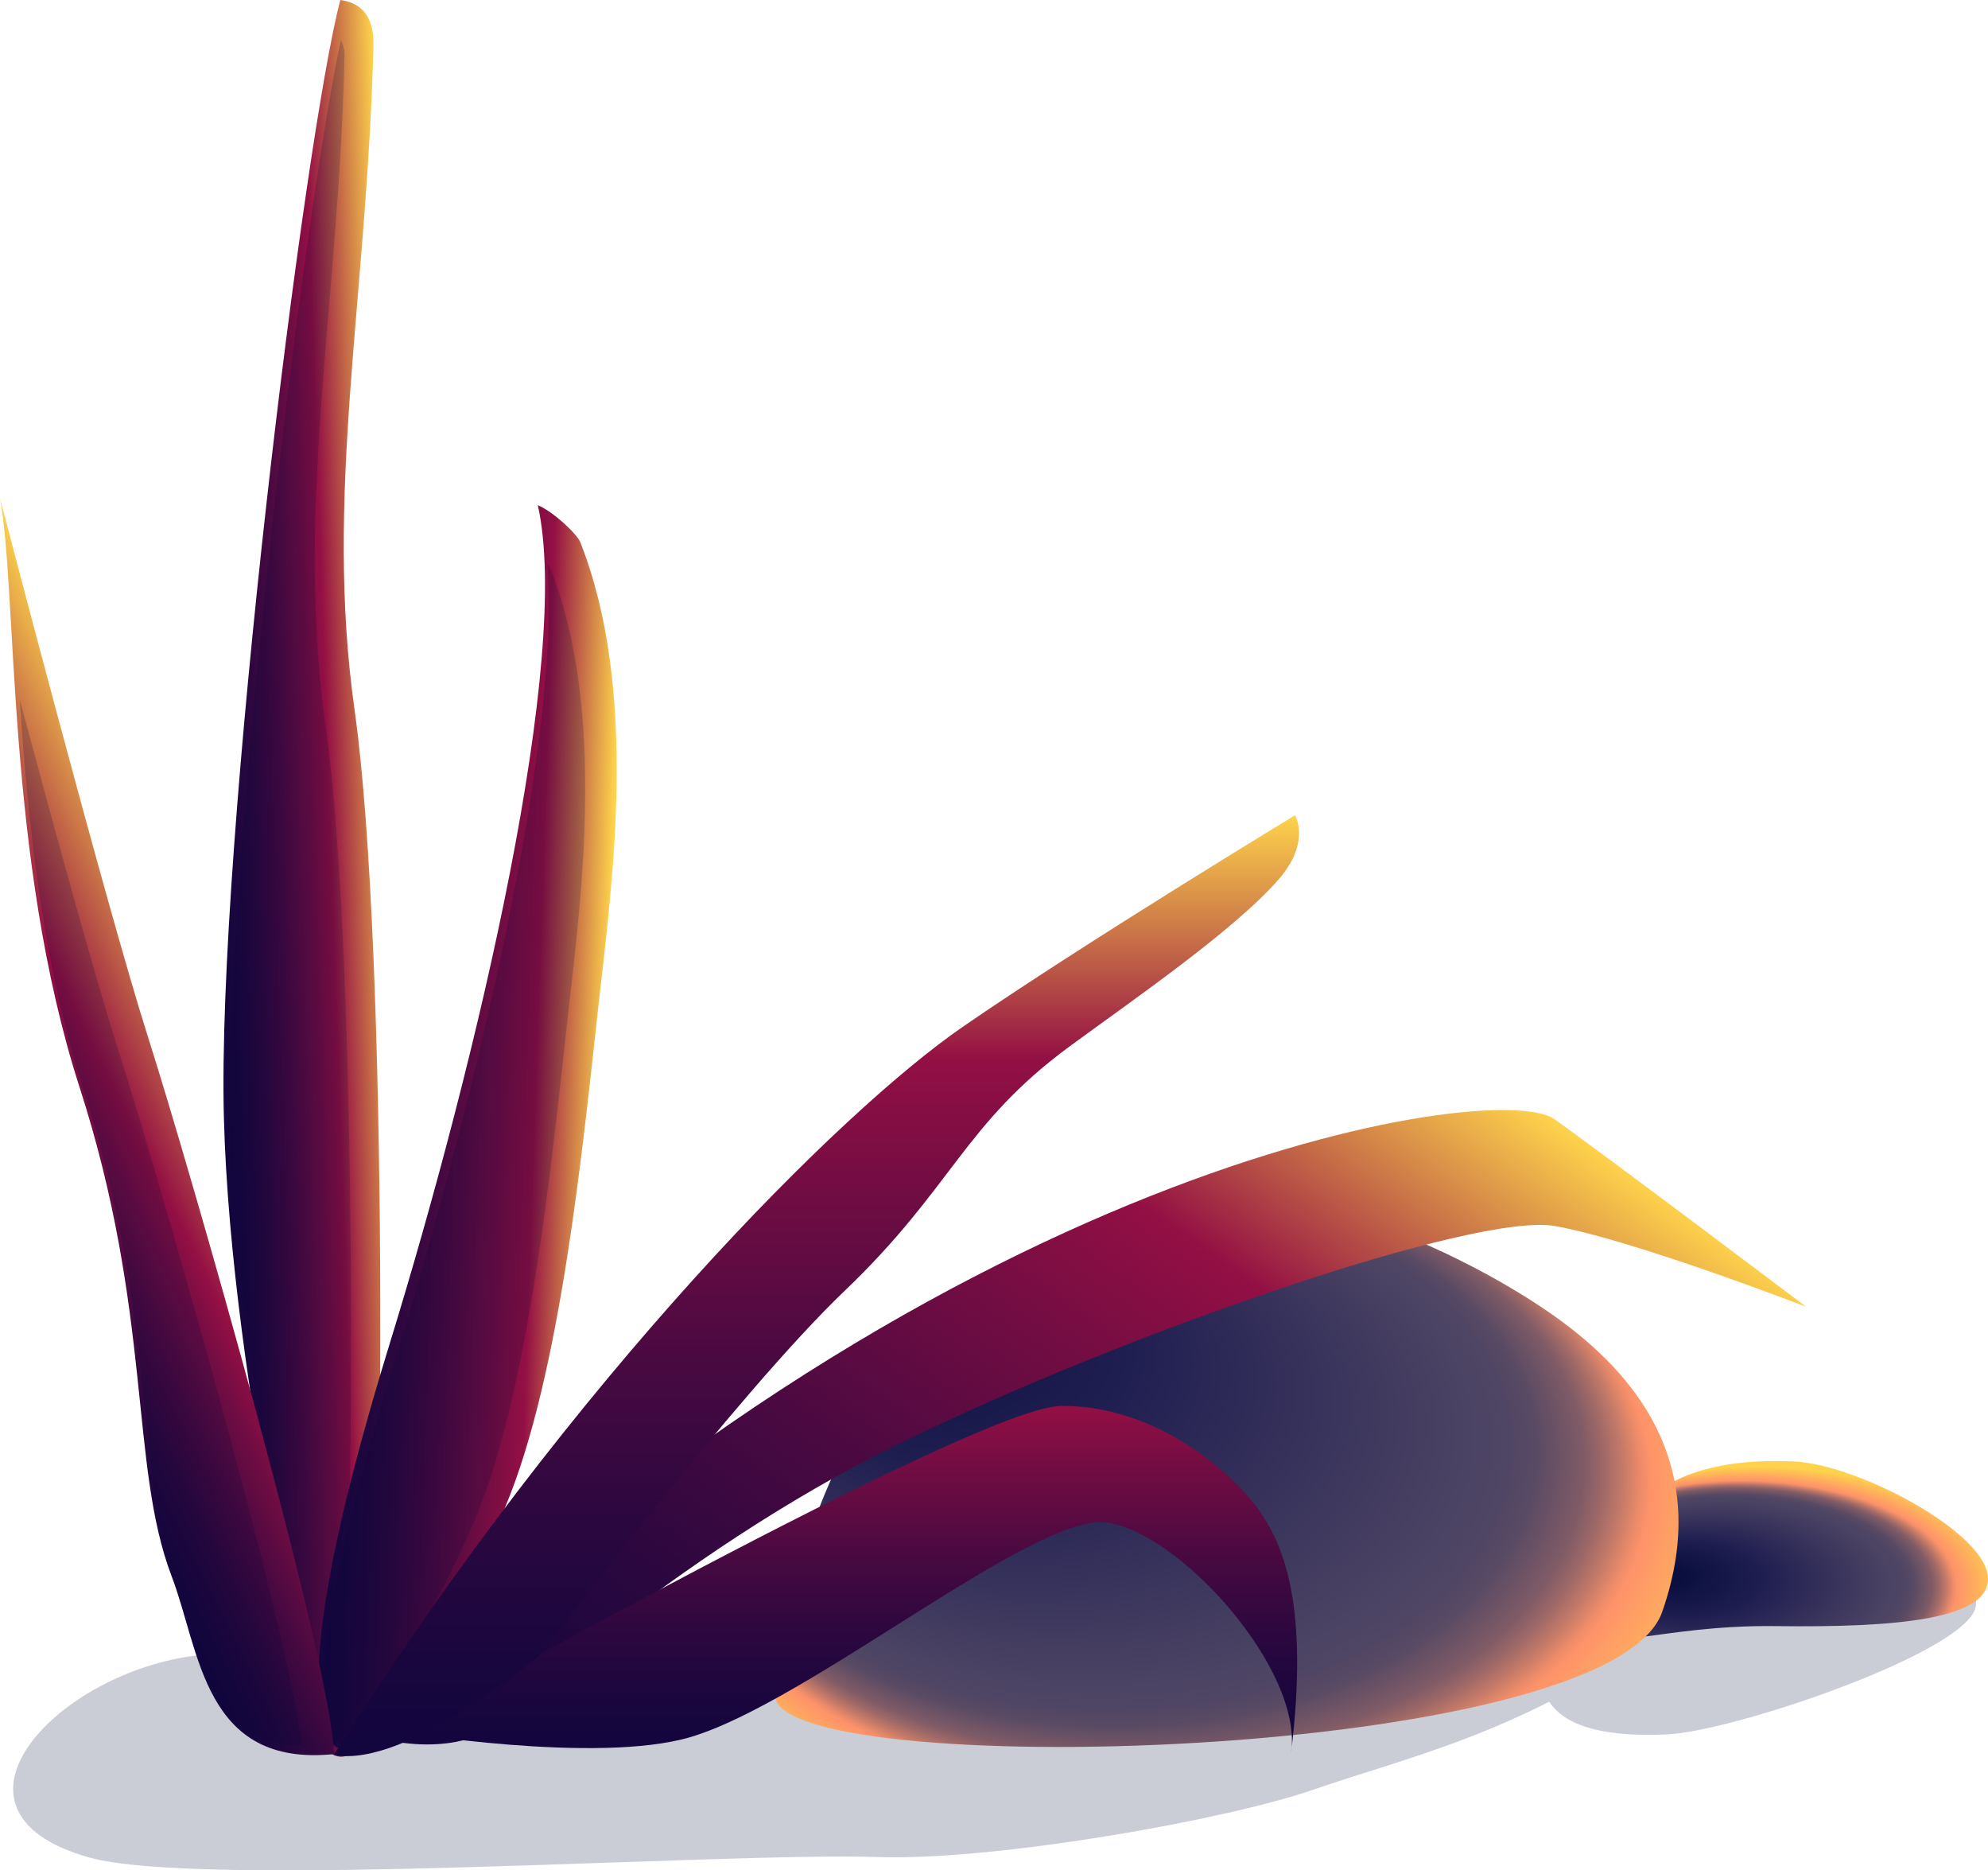
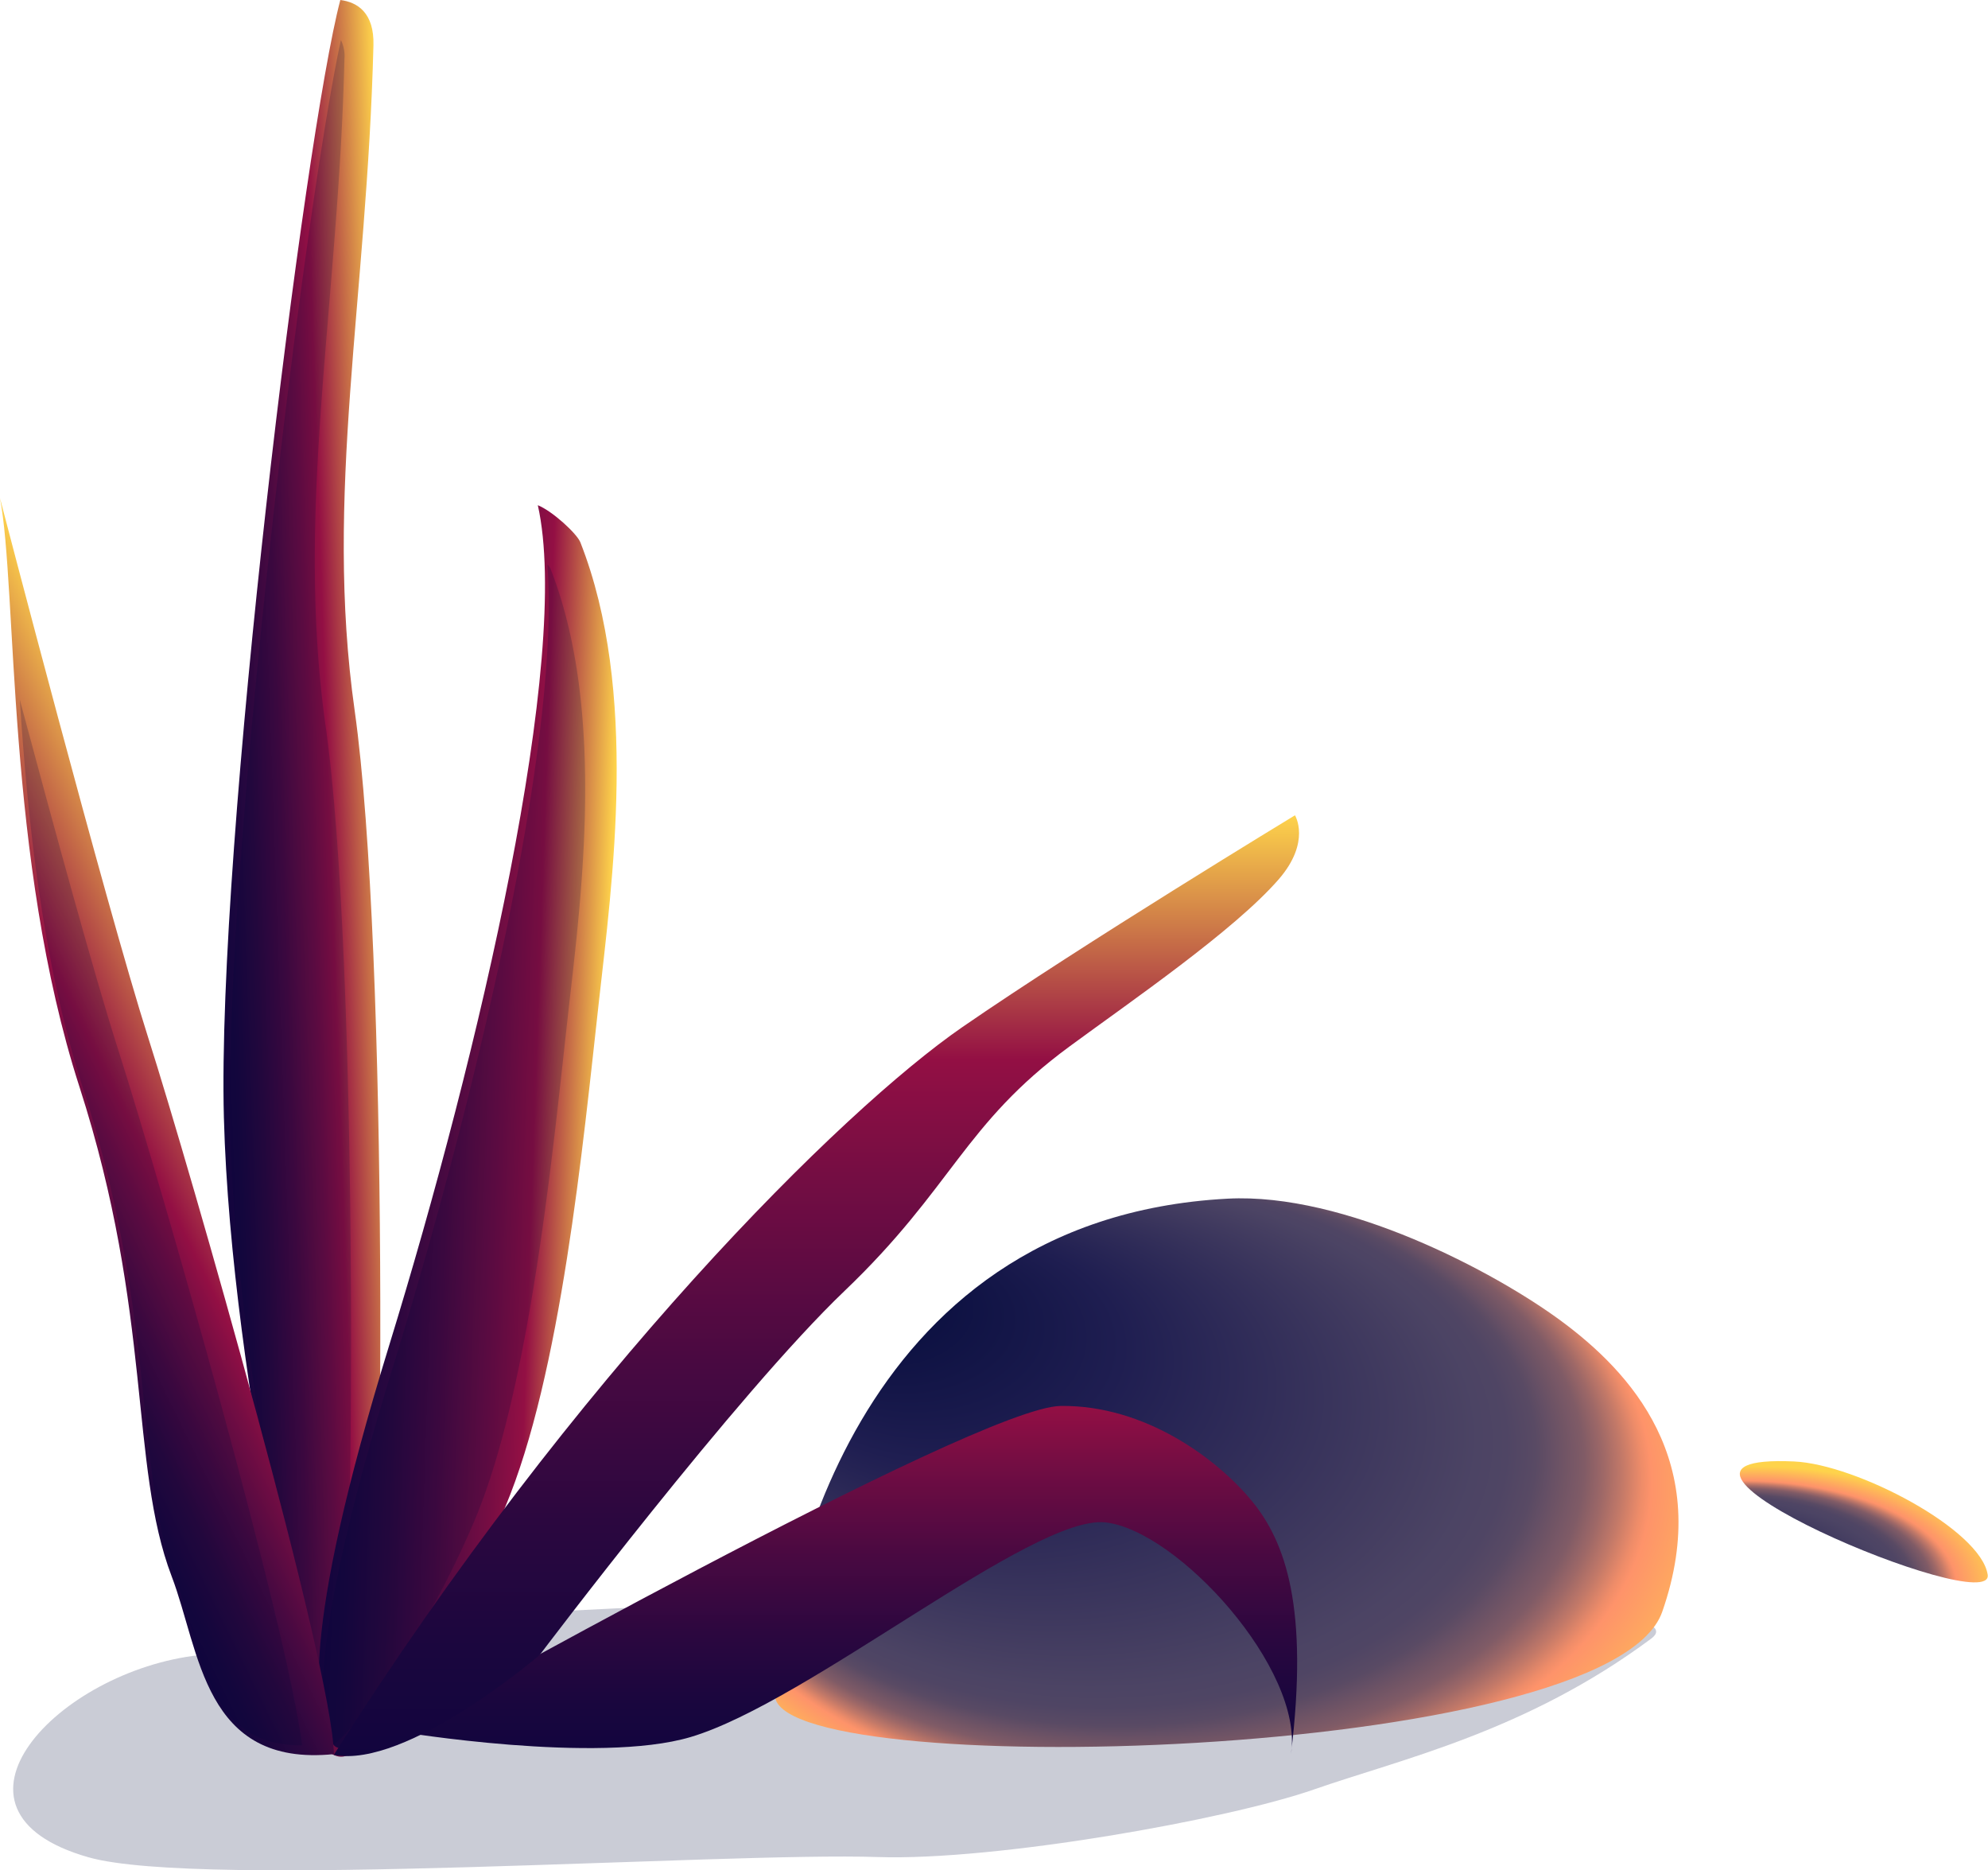
<svg xmlns="http://www.w3.org/2000/svg" xmlns:xlink="http://www.w3.org/1999/xlink" viewBox="0 0 563.41 529.92">
  <defs>
    <style>.cls-1{opacity:0.21;}.cls-2,.cls-6{fill:#020939;}.cls-3{fill:url(#Безымянный_градиент_2);}.cls-4{fill:url(#Безымянный_градиент_2-2);}.cls-5{fill:url(#Безымянный_градиент_3);}.cls-6{opacity:0.2;isolation:isolate;}.cls-7{fill:url(#Безымянный_градиент_7);}.cls-8{fill:url(#Безымянный_градиент_7-2);}.cls-9{fill:url(#Безымянный_градиент_6);}.cls-10{fill:url(#Безымянный_градиент_7-3);}.cls-11{fill:url(#Безымянный_градиент_8);}</style>
    <radialGradient id="Безымянный_градиент_2" cx="498.04" cy="-299.3" fx="468.033" fy="-290.628" r="70.67" gradientTransform="matrix(1, 0, 0, -0.5, 0, 300.84)" gradientUnits="userSpaceOnUse">
      <stop offset="0" stop-color="#020939" />
      <stop offset="0.31" stop-color="#1f1e51" />
      <stop offset="0.68" stop-color="#4c4464" />
      <stop offset="0.71" stop-color="#4f4564" />
      <stop offset="0.74" stop-color="#594a64" />
      <stop offset="0.76" stop-color="#695165" />
      <stop offset="0.79" stop-color="#805b66" />
      <stop offset="0.81" stop-color="#9e6867" />
      <stop offset="0.83" stop-color="#c37968" />
      <stop offset="0.85" stop-color="#ee8c69" />
      <stop offset="0.86" stop-color="#fe936a" />
      <stop offset="0.99" stop-color="#fed34b" />
    </radialGradient>
    <radialGradient id="Безымянный_градиент_2-2" cx="345.09" cy="-354.46" fx="233.578" fy="-248.051" r="161.08" gradientTransform="matrix(1, 0, 0, -0.65, 0, 199.05)" xlink:href="#Безымянный_градиент_2" />
    <linearGradient id="Безымянный_градиент_3" x1="114.06" y1="-256.36" x2="61.12" y2="-258.21" gradientTransform="matrix(1, 0, 0, -1, 0, -8.1)" gradientUnits="userSpaceOnUse">
      <stop offset="0" stop-color="#fed34b" />
      <stop offset="0.38" stop-color="#930f44" />
      <stop offset="0.48" stop-color="#730d43" />
      <stop offset="0.64" stop-color="#490941" />
      <stop offset="0.79" stop-color="#2b073f" />
      <stop offset="0.91" stop-color="#19063e" />
      <stop offset="1" stop-color="#12053e" />
    </linearGradient>
    <linearGradient id="Безымянный_градиент_7" x1="144.5" y1="-366.67" x2="69.37" y2="-378.58" gradientTransform="matrix(0.98, 0.19, 0.19, -0.98, 99.03, -66.62)" gradientUnits="userSpaceOnUse">
      <stop offset="0" stop-color="#fed34b" />
      <stop offset="0.26" stop-color="#930f44" />
      <stop offset="0.39" stop-color="#730d43" />
      <stop offset="0.58" stop-color="#490941" />
      <stop offset="0.75" stop-color="#2b073f" />
      <stop offset="0.9" stop-color="#19063e" />
      <stop offset="1" stop-color="#12053e" />
    </linearGradient>
    <linearGradient id="Безымянный_градиент_7-2" x1="404.27" y1="-299.8" x2="211.17" y2="-575.55" gradientTransform="matrix(1, 0, 0, -1, 0, -8.1)" xlink:href="#Безымянный_градиент_7" />
    <linearGradient id="Безымянный_градиент_6" x1="240.42" y1="-406.45" x2="240.42" y2="-505.06" gradientTransform="matrix(1, 0, 0, -1, 0, -8.1)" gradientUnits="userSpaceOnUse">
      <stop offset="0" stop-color="#930f44" />
      <stop offset="0.17" stop-color="#730d43" />
      <stop offset="0.43" stop-color="#490941" />
      <stop offset="0.66" stop-color="#2b073f" />
      <stop offset="0.86" stop-color="#19063e" />
      <stop offset="1" stop-color="#12053e" />
    </linearGradient>
    <linearGradient id="Безымянный_градиент_7-3" x1="231.37" y1="-239.05" x2="231.37" y2="-505.66" gradientTransform="matrix(1, 0, 0, -1, 0, -8.1)" xlink:href="#Безымянный_градиент_7" />
    <linearGradient id="Безымянный_градиент_8" x1="79.19" y1="-311.62" x2="-5.67" y2="-353.01" gradientTransform="matrix(1, 0, 0, -1, 0, -8.1)" gradientUnits="userSpaceOnUse">
      <stop offset="0" stop-color="#fed34b" />
      <stop offset="0.47" stop-color="#930f44" />
      <stop offset="0.56" stop-color="#730d43" />
      <stop offset="0.7" stop-color="#490941" />
      <stop offset="0.82" stop-color="#2b073f" />
      <stop offset="0.93" stop-color="#19063e" />
      <stop offset="1" stop-color="#12053e" />
    </linearGradient>
  </defs>
  <title>Ресурс 1</title>
  <g id="Слой_2" data-name="Слой 2">
    <g id="Слой_1-2" data-name="Слой 1">
      <g id="Слой_1-3" data-name="Слой 1">
        <g id="_8-Left_rocks" data-name=" 8-Left rocks">
          <g id="left-rocks_shadow" data-name="left-rocks shadow" class="cls-1">
-             <path class="cls-2" d="M472.32,491.42c19-.81,85.55-23.45,87.61-36.26S532.31,440.05,496,440.52s-54.43-9.2-52.39,1.57S413.22,494,472.32,491.42Z" />
            <path class="cls-2" d="M248.82,526.16c33.19,1.1,98.93-10.55,123.57-19.15s60.1-16.36,95.59-42.75c29.07-21.62-413.4-10.95-411.51,4.69-40,4.4-77.73,44.12-31.38,57.28C56.88,535.26,205,524.71,248.82,526.16Z" />
          </g>
          <g id="left-rocks">
-             <path class="cls-3" d="M508.47,414.08c17.79.82,52.92,19.34,54.85,32.08s-25.91,15-60,14.57-51.05,9.16-49.14-1.56S453.05,411.55,508.47,414.08Z" />
+             <path class="cls-3" d="M508.47,414.08c17.79.82,52.92,19.34,54.85,32.08S453.05,411.55,508.47,414.08Z" />
            <path class="cls-4" d="M347.89,339.62c33.18-1.77,75.62,20.64,94.66,34.73S486,414,471.08,456.69,217.75,505.18,219.64,480,240.14,345.37,347.89,339.62Z" />
          </g>
          <g id="left-grass">
            <path class="cls-5" d="M90.27,493.48S65.5,393.68,63.45,316.63,86.37,38.08,96.45,0c4.87.61,9.63,3.63,9.39,12.83C104,85,91.84,140.14,100.51,201.28c9.72,68.94,8.13,254.84,4.24,281S90.27,493.48,90.27,493.48Z" />
            <path class="cls-6" d="M93.23,496.66a8.22,8.22,0,0,1-1.57-1.37C89,484.45,67.14,392,65.24,320.56c-1.9-71.69,20.63-259.5,31.37-309.21a10.35,10.35,0,0,1,1,5.42C97,42.19,95,65.38,93.17,87.77,89.83,128,86.67,166,92.32,206c9.55,67.71,8,254.32,4.24,279.59C95.41,493.27,93.85,495.88,93.23,496.66Z" />
            <path class="cls-7" d="M94.44,494.24C89,486.58,84.79,464,110.31,381.14s51.73-195.2,42.11-238c4.17,1.68,11.1,8.08,12.06,10.52,16.63,42.24,9,96.45,5.24,130.26C165.2,324.38,159,389.4,143.13,427.11S99.91,502,94.44,494.24Z" />
            <path class="cls-6" d="M93.62,495c-3.83-8.25-5.26-33,17.52-107,23.53-76.36,47.72-177.64,44-228.08a7,7,0,0,1,.82,1.06c15.09,38.44,9.39,88.24,5.62,121.21q-.39,3.39-.74,6.55c-.33,2.9-.66,5.93-1,9.07C155.53,337,149,396.16,134.61,430.5,120.84,463.27,100.92,490.25,93.62,495Z" />
-             <path class="cls-8" d="M511.82,370.23s-54.81-41.39-71.3-53.15-176.29,12-338.41,174c23.62,7.52,36.12-.68,36.12-.68s51.52-49.48,116.44-81.3,163.75-65.67,186-61.73S511.82,370.23,511.82,370.23Z" />
            <path class="cls-9" d="M113.23,490.65s163.39-92,187.36-92.3S345,413.43,354.72,425.2,370.9,455.65,365.87,497c3.81-23.93-32.11-63.43-52.62-65.66s-84.19,50.93-117.53,60.82C169.36,500,113.23,490.65,113.23,490.65Z" />
            <path class="cls-10" d="M367,231s-60.2,36.52-94.25,60S163,389.3,94.6,497.22c20.73,4,58.39-28.36,58.39-28.36s55.79-73.9,86.39-103.13,33.76-47.21,63.76-69.26c17.3-12.72,46.62-32.81,59.25-47.33C371.62,238.49,367,231,367,231Z" />
            <path class="cls-11" d="M0,141.16S29.89,256,42,294s52.1,177.62,52.63,203c-37,3.73-37.86-29.18-46-50.43-12-31.52-5.3-74.14-26.12-138.66S4.9,166.73,0,141.16Z" />
            <path class="cls-6" d="M85.37,494.52c-21.61,0-26.45-16.73-31.57-34.44-1.27-4.4-2.59-8.94-4.16-13.07-5-13.26-6.71-29.23-8.62-47.73-2.49-24.09-5.59-54.06-17.41-90.68s-15.82-77.13-18-110.35c9.47,35.4,21.37,78.93,28,99.54,12.18,38.06,47.82,163.1,52,196.73Z" />
          </g>
        </g>
      </g>
    </g>
  </g>
</svg>